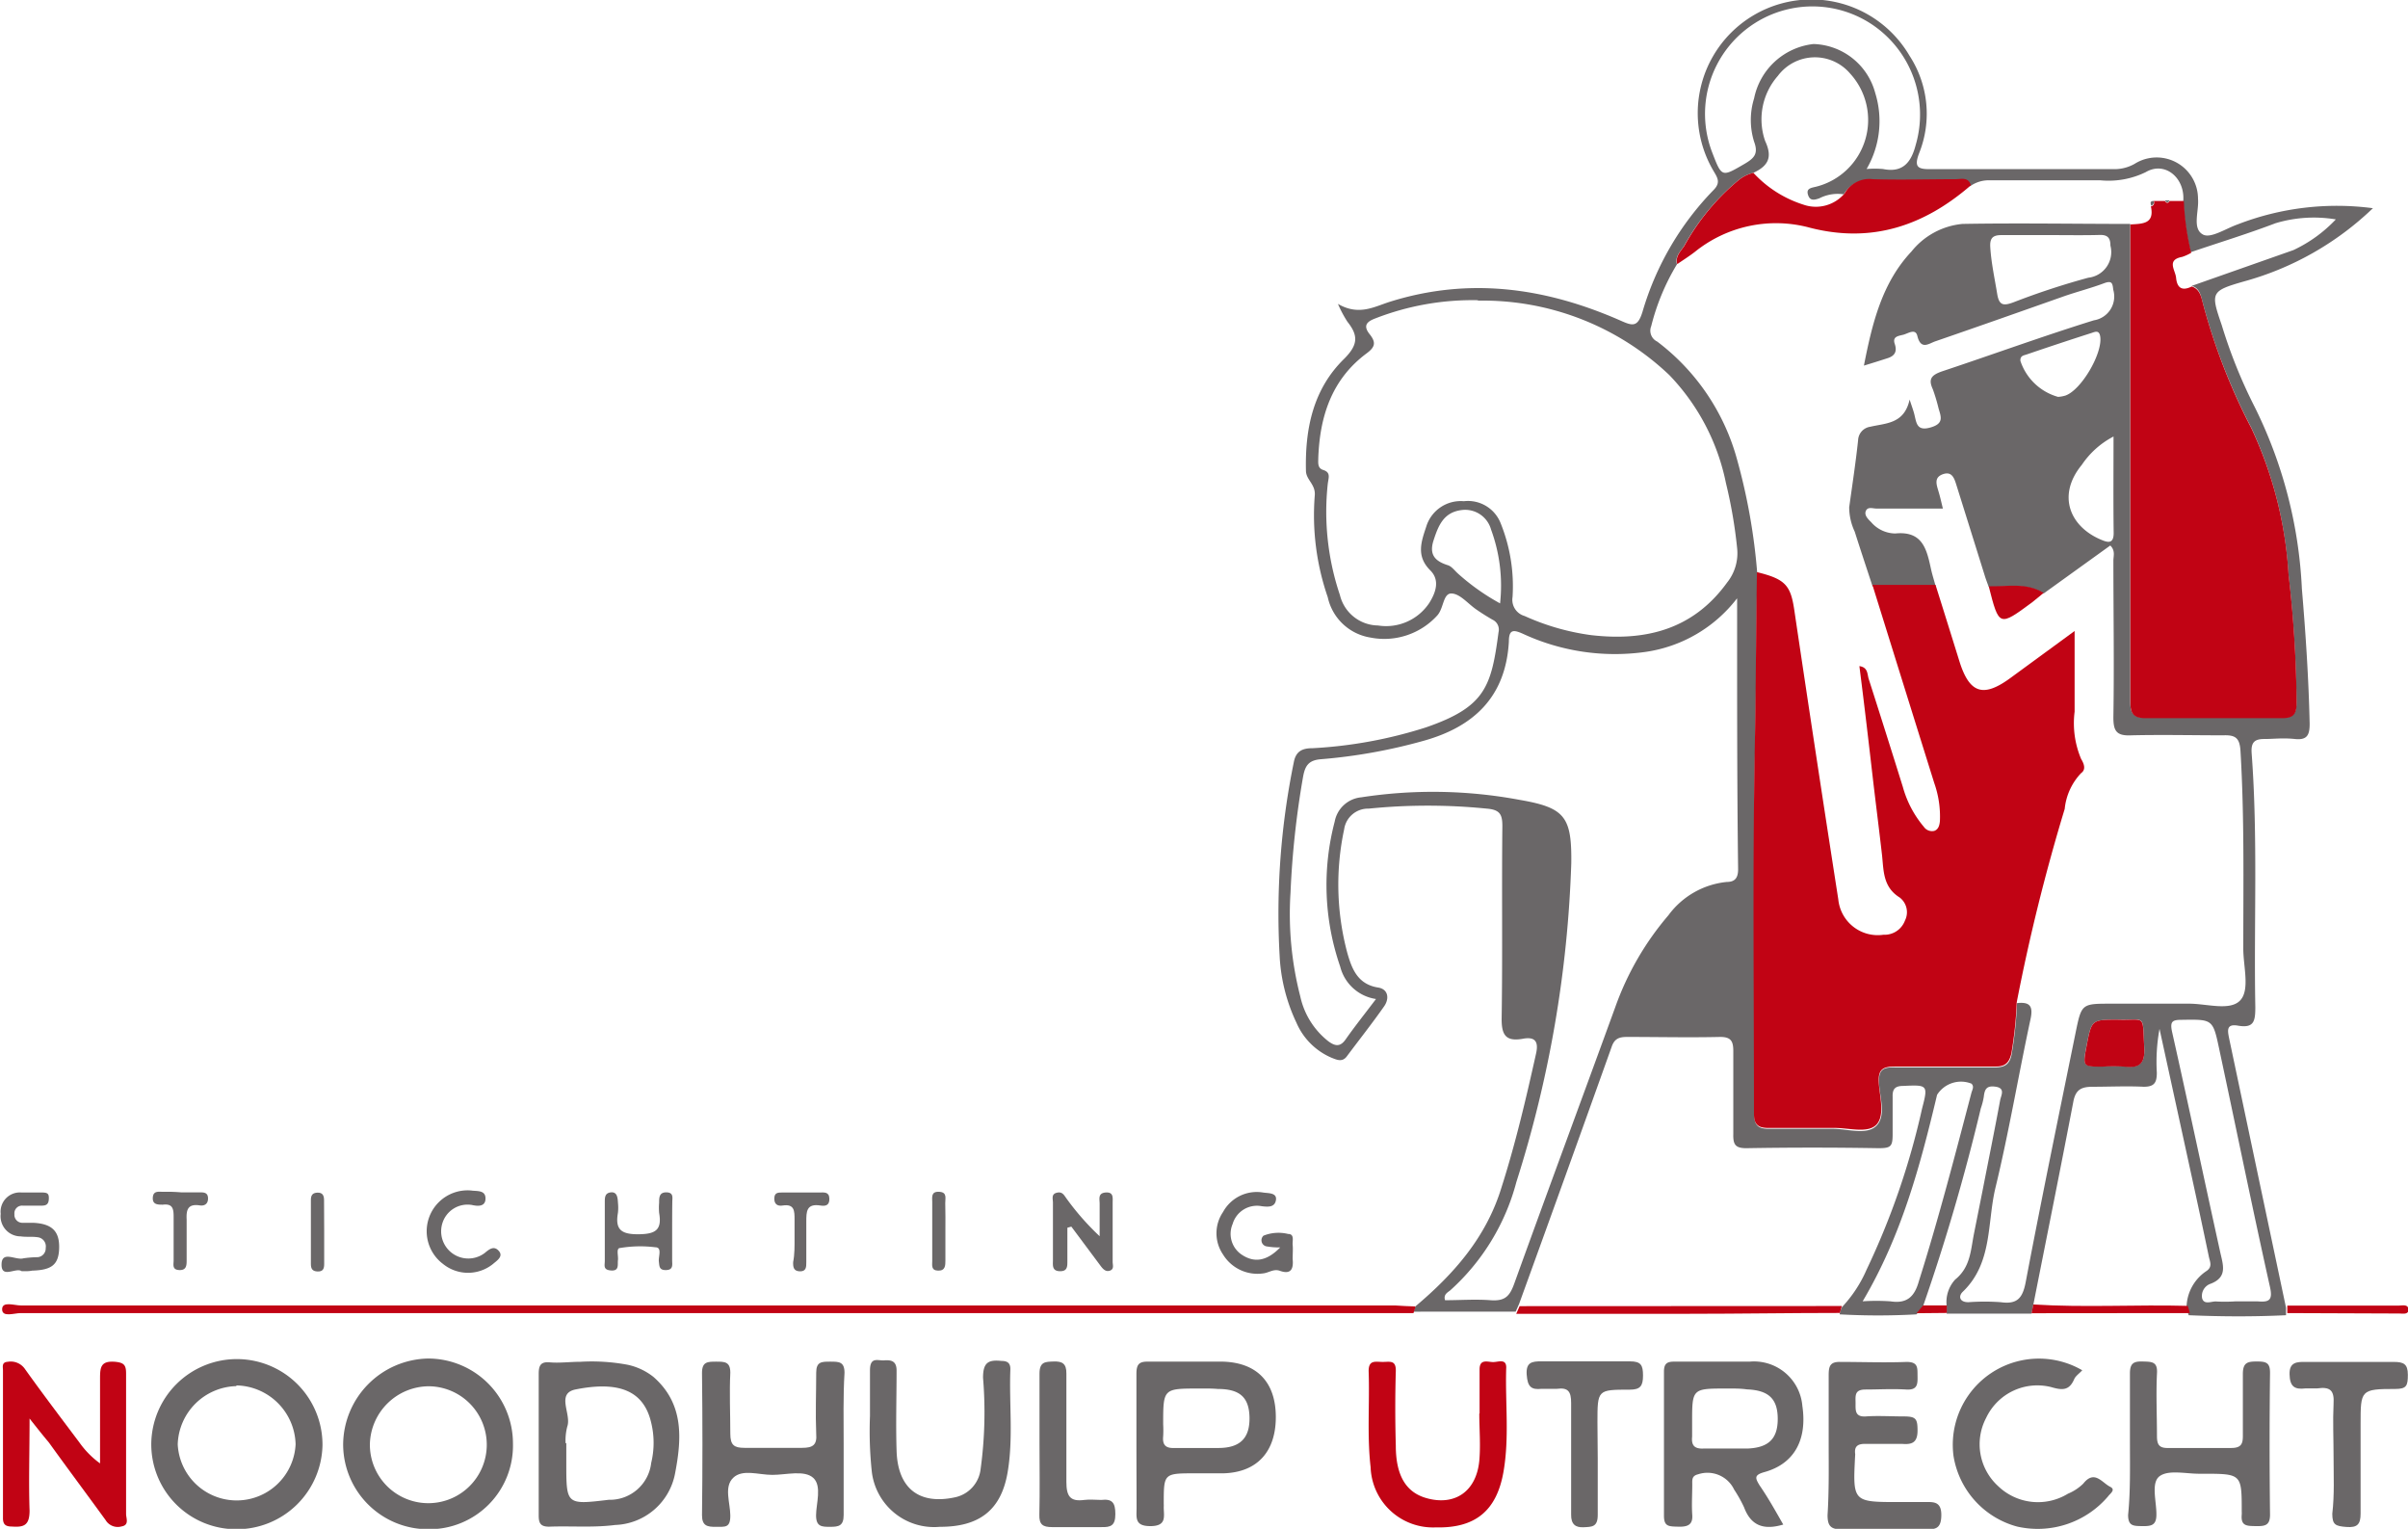
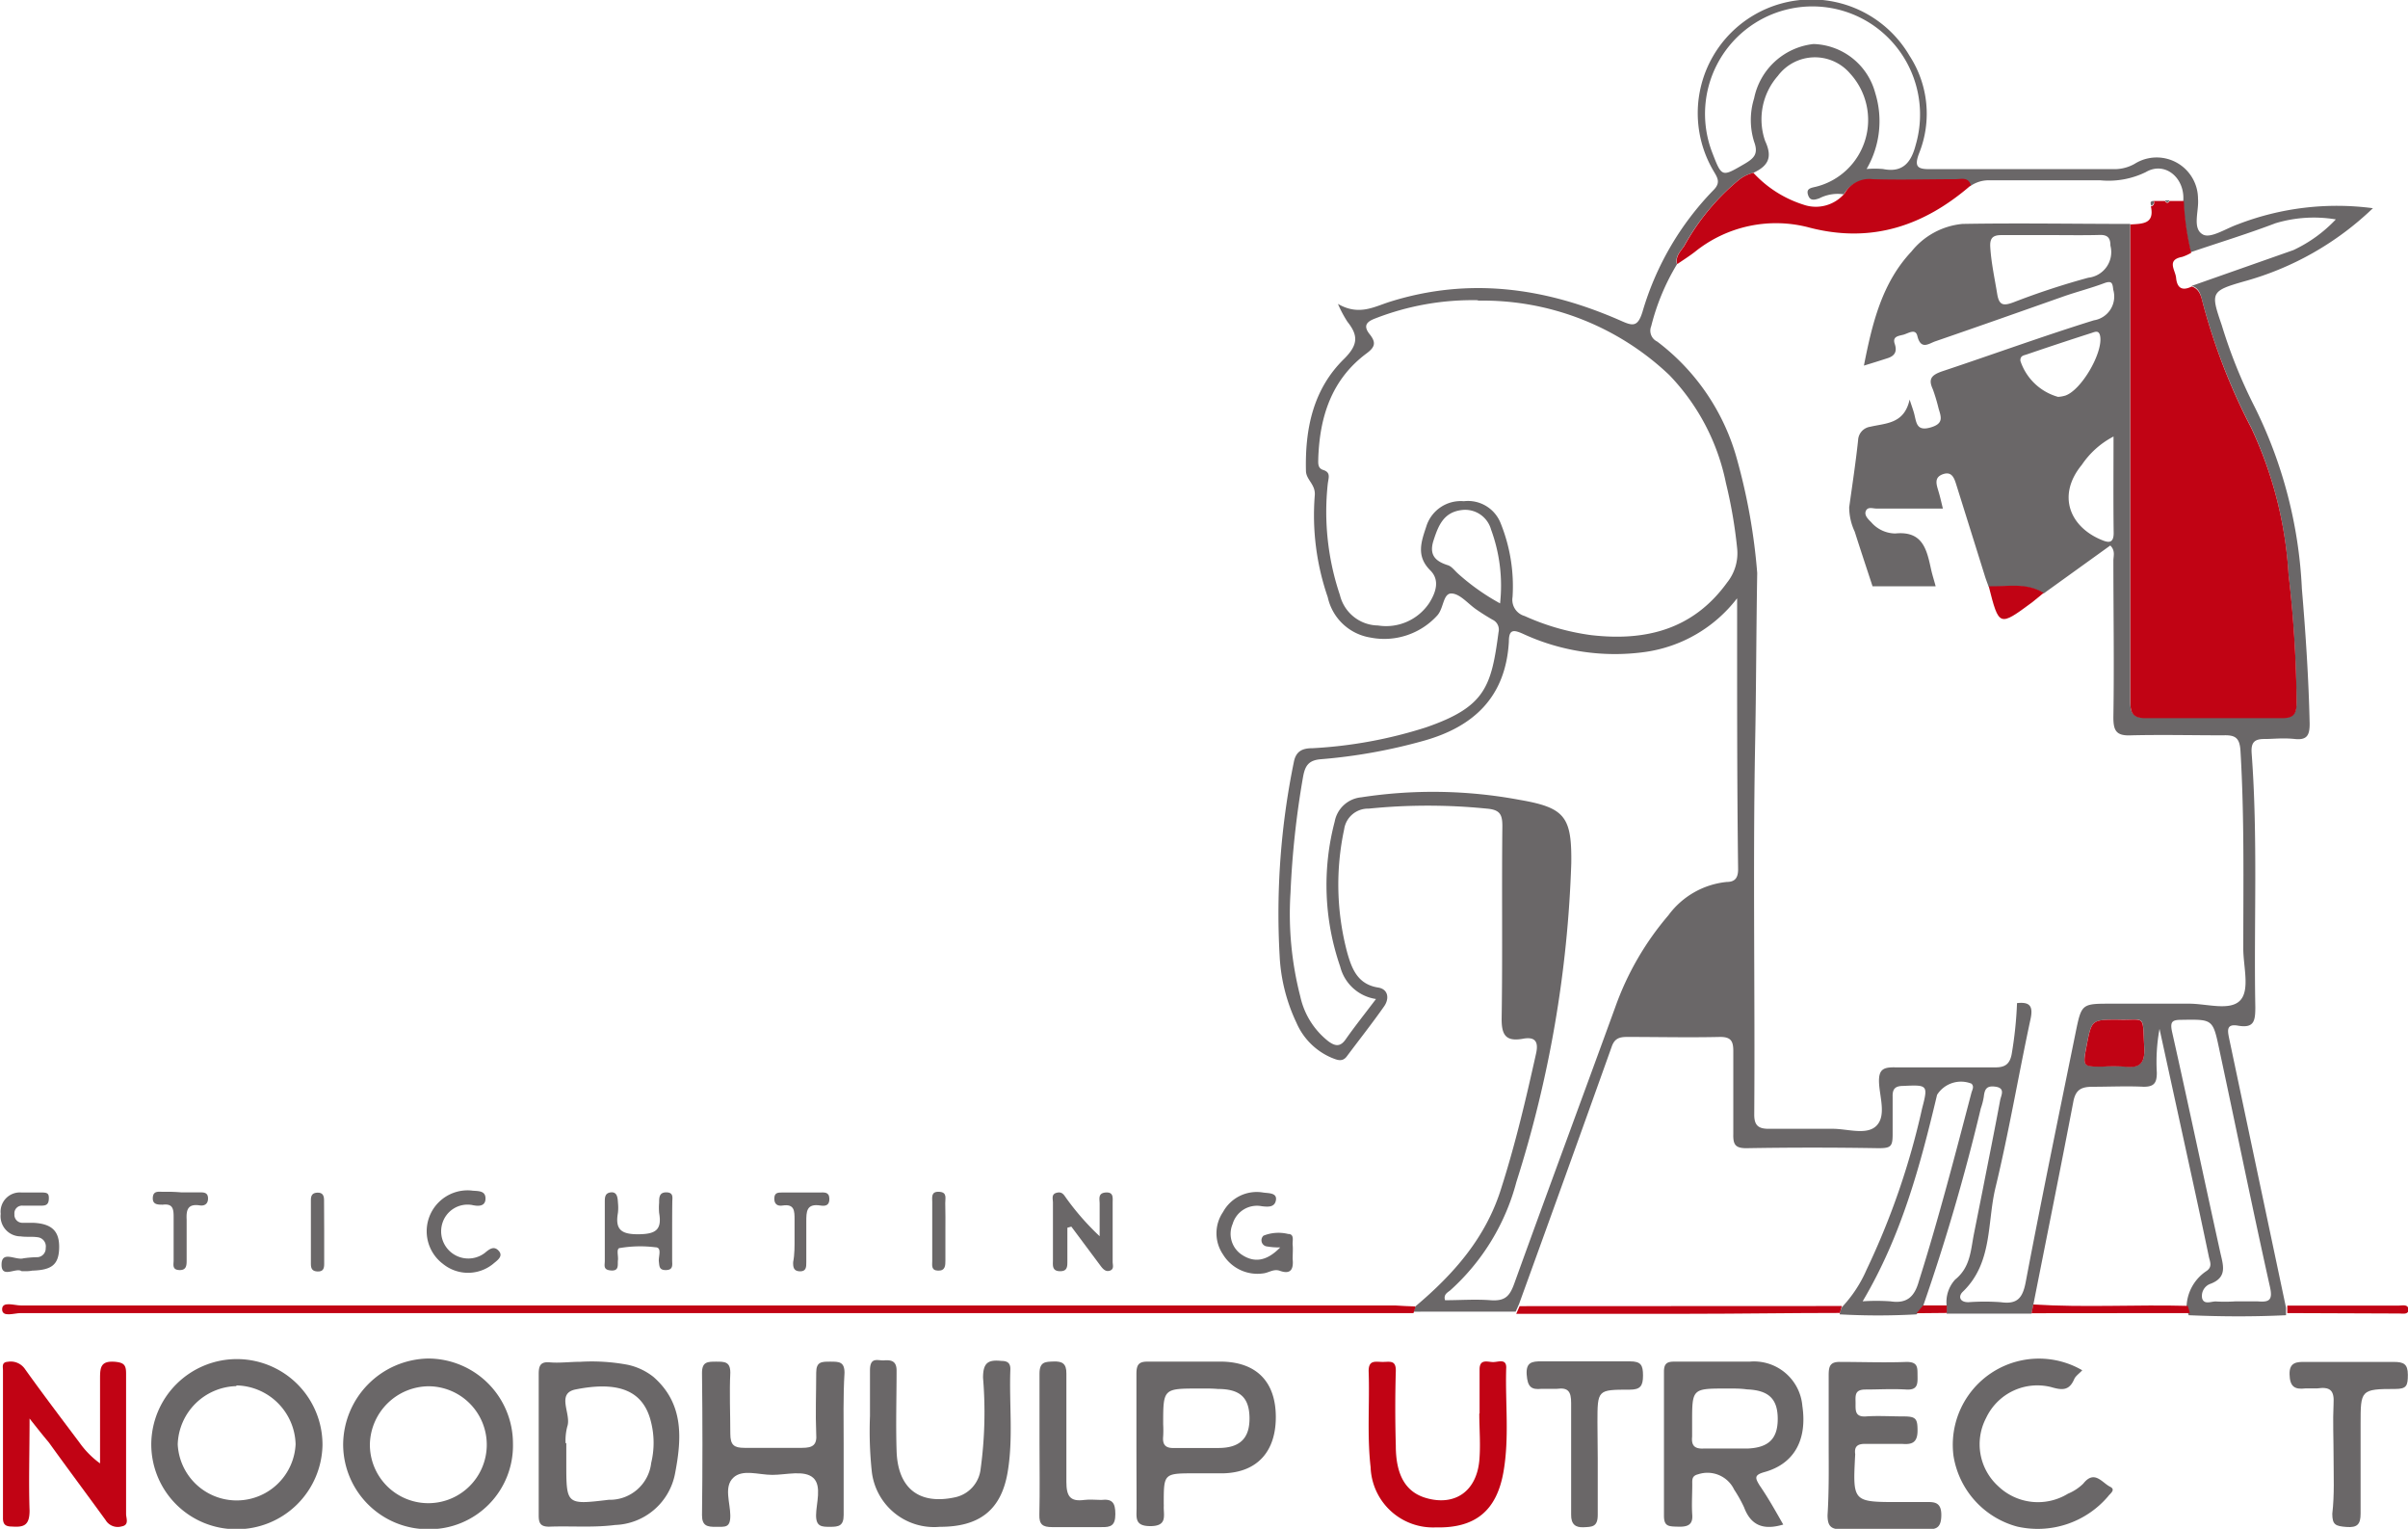
<svg xmlns="http://www.w3.org/2000/svg" id="Layer_1" data-name="Layer 1" viewBox="0 0 170.17 108.01">
  <defs>
    <style>.cls-1{fill:#6a6768;}.cls-2{fill:#c10314;}</style>
  </defs>
  <path class="cls-1" d="M103.11,94.26c2.72-2.29,5-4.87,6.08-8.38,1-3.13,1.74-6.29,2.45-9.48.2-.88-.09-1.21-.94-1.05-1.24.22-1.51-.31-1.49-1.5.07-4.5,0-9,.05-13.52,0-.83-.17-1.16-1.09-1.24a41.71,41.71,0,0,0-8.36,0,1.7,1.7,0,0,0-1.73,1.46,18.66,18.66,0,0,0,.23,8.76c.32,1.11.73,2.19,2.17,2.42.71.11.81.77.43,1.32-.84,1.2-1.76,2.36-2.64,3.54-.32.43-.7.25-1.08.1a4.72,4.72,0,0,1-2.48-2.47,12.41,12.41,0,0,1-1.19-4.73,53.15,53.15,0,0,1,1-13.67c.15-.82.64-1,1.34-1a31.83,31.83,0,0,0,8-1.47c4.21-1.45,4.62-2.89,5.13-6.73a.77.77,0,0,0-.43-.88c-.38-.22-.75-.45-1.11-.7-.6-.4-1.16-1.12-1.77-1.15s-.55,1-1,1.53A5.06,5.06,0,0,1,99.92,47a3.68,3.68,0,0,1-3-2.85A17.72,17.72,0,0,1,96,37c.09-.82-.61-1.12-.62-1.78-.07-3,.52-5.78,2.7-7.91,1-1,1-1.65.23-2.62a8.42,8.42,0,0,1-.67-1.26c1.48.86,2.56.2,3.67-.15,5.61-1.76,11-1,16.3,1.33.85.38,1.21.48,1.55-.61a20.6,20.6,0,0,1,5-8.59c.57-.56.29-.91,0-1.41a8,8,0,0,1,13.88-8.09,7.5,7.5,0,0,1,.67,6.88c-.38,1-.07,1.13.84,1.12,4.31,0,8.62,0,12.93,0a2.88,2.88,0,0,0,1.47-.38,2.92,2.92,0,0,1,4.47,2.47c.08.88-.44,2.13.37,2.54.55.27,1.61-.44,2.44-.73a19.4,19.4,0,0,1,9.55-1.14,21.26,21.26,0,0,1-9.1,5.17c-2.38.68-2.37.79-1.58,3.1a35.56,35.56,0,0,0,2.32,5.76,32.18,32.18,0,0,1,3.34,12.85c.27,3.18.48,6.36.55,9.55,0,.81-.19,1.16-1.05,1.07s-1.45,0-2.16,0-.94.26-.89,1c.45,6,.15,12,.26,17.94,0,1-.09,1.51-1.24,1.31-.88-.15-.7.44-.59,1q2,9.47,4,18.93l0,.53c-2.29.11-4.59.1-6.88,0l-.15-.51A3.14,3.14,0,0,1,159,91.77c.48-.31.25-.69.18-1.06q-.61-2.92-1.25-5.84L155.7,74.65a12.91,12.91,0,0,0-.19,3.09c0,.72-.18,1-.93,1-1.19-.06-2.4,0-3.59,0-.8,0-1.2.19-1.37,1-.92,4.81-1.89,9.61-2.84,14.41l-.12.62h-6c0-.18,0-.35,0-.53a2.35,2.35,0,0,1,.6-1.88c1.06-.86,1.09-2,1.32-3.2l.63-3.16c.41-2.1.84-4.21,1.23-6.32.06-.32.38-.83-.3-.94s-.8.19-.86.72a4.83,4.83,0,0,1-.21.81,144.56,144.56,0,0,1-4.09,14l-.46.55a49,49,0,0,1-5.42,0c0-.16.09-.33.14-.49A9.23,9.23,0,0,0,135,91.66a53.19,53.19,0,0,0,3.92-11.38c.44-1.67.39-1.68-1.32-1.6-.57,0-.78.2-.76.77,0,.87,0,1.75,0,2.63s-.12,1-1,1q-4.68-.08-9.34,0c-.77,0-.94-.25-.92-1,0-2,0-3.91,0-5.86,0-.71-.17-1-.93-1-2.19.05-4.39,0-6.58,0-.54,0-.88.11-1.08.68q-3.25,9.1-6.55,18.19l-.24.54H103C103,94.57,103.07,94.42,103.11,94.26ZM127,14.17a2.65,2.65,0,0,0-1.15.6,16.18,16.18,0,0,0-3.75,4.57c-.25.38-.66.74-.5,1.29A15.83,15.83,0,0,0,119.78,25a.85.85,0,0,0,.42,1.09,15.57,15.57,0,0,1,5.65,8.35,42.32,42.32,0,0,1,1.42,8c-.07,4.06-.07,8.13-.15,12.19-.16,8.69,0,17.38-.06,26.08,0,.71.25,1,1,1,1.51,0,3,0,4.55,0,1.06,0,2.42.48,3.1-.23s.22-2,.17-3,.33-1.13,1.18-1.11c2.35,0,4.71,0,7.06,0,.7,0,1-.27,1.13-.92a27.78,27.78,0,0,0,.38-3.62c.9-.1,1.16.2.95,1.15-.86,4-1.53,8-2.48,11.92-.59,2.48-.19,5.29-2.3,7.32-.33.31-.24.75.4.74a15.77,15.77,0,0,1,2.28,0c1.14.16,1.54-.26,1.76-1.4,1.12-5.9,2.34-11.79,3.54-17.69.41-2,.43-2,2.51-2,1.83,0,3.67,0,5.51,0,1.23,0,2.85.52,3.58-.21s.24-2.41.24-3.67c0-4.66.08-9.33-.2-14-.06-.91-.37-1.11-1.22-1.08-2.15,0-4.31-.05-6.47,0-1.11.06-1.3-.33-1.29-1.34.06-3.67,0-7.34,0-11,0-.33.15-.71-.22-1.07l-4.71,3.39c-1.22-.76-2.57-.44-3.88-.47-.1-.27-.2-.53-.28-.79q-1-3.2-2-6.39c-.15-.48-.31-1-.95-.78s-.47.71-.33,1.18.2.76.32,1.25h-4.69c-.26,0-.61-.15-.75.16s.16.59.38.81a2.28,2.28,0,0,0,1.7.79c1.91-.19,2.21,1.09,2.51,2.46.09.43.23.85.34,1.27l-4.46,0c-.42-1.28-.85-2.57-1.26-3.86a4.08,4.08,0,0,1-.39-1.72c.22-1.58.46-3.15.63-4.74a1,1,0,0,1,.86-.95c1.1-.26,2.4-.19,2.78-1.92.19.58.29.84.35,1.11.14.59.19,1.13,1.13.86s.75-.73.57-1.33a12.72,12.72,0,0,0-.41-1.37c-.34-.73-.09-1,.64-1.26,3.58-1.19,7.14-2.49,10.74-3.61a1.7,1.7,0,0,0,1.37-2.16c-.05-.46-.09-.66-.62-.47-.93.35-1.9.6-2.83.92-3,1.06-6.09,2.15-9.14,3.2-.45.16-1,.62-1.25-.37-.13-.58-.65-.19-1-.1s-.78.12-.6.65,0,.84-.49,1-1,.32-1.69.53c.59-3,1.28-5.85,3.36-8.06a5.25,5.25,0,0,1,3.6-1.95c3.95-.07,7.91,0,11.86,0q0,16.87,0,33.76c0,.81.23,1.13,1.09,1.12,3.19,0,6.39,0,9.58,0,.85,0,1.08-.26,1.08-1.09a83.15,83.15,0,0,0-.57-9.06,28.29,28.29,0,0,0-2.63-10.34,43.09,43.09,0,0,1-3.44-8.88c-.12-.47-.23-1-.77-1.13l7.19-2.53a9.89,9.89,0,0,0,3-2.17,9.42,9.42,0,0,0-4.26.27c-2,.76-4,1.37-6,2.05a18.88,18.88,0,0,1-.52-3.66c.11-1.61-1.31-2.79-2.65-2a6,6,0,0,1-3.2.58c-2.59,0-5.18,0-7.78,0a2.28,2.28,0,0,0-1.44.42c-.18-.61-.69-.43-1.09-.43-1.94,0-3.89,0-5.83,0a2,2,0,0,0-2,1,2.86,2.86,0,0,0-1.73.28c-.44.16-.69.15-.81-.28s.26-.46.58-.54a4.86,4.86,0,0,0,2.4-8,3.27,3.27,0,0,0-5.1.17,4.65,4.65,0,0,0-.9,4.6C128.36,13.06,128.07,13.67,127,14.17Zm-19.47,9a18.93,18.93,0,0,0-7.26,1.29c-.61.23-.86.52-.39,1.11s.39.91-.22,1.36c-2.47,1.84-3.31,4.47-3.41,7.42,0,.31-.06.68.34.81.57.18.38.55.33,1A18.39,18.39,0,0,0,97.78,44a2.81,2.81,0,0,0,2.69,2.15,3.66,3.66,0,0,0,3.63-1.6c.45-.72.77-1.6.06-2.3-1-1-.64-2-.28-3.08a2.55,2.55,0,0,1,2.66-1.8,2.48,2.48,0,0,1,2.58,1.51,11.88,11.88,0,0,1,.86,5.26,1.19,1.19,0,0,0,.85,1.34,16.8,16.8,0,0,0,4.69,1.35c3.85.45,7.22-.39,9.62-3.71a3.32,3.32,0,0,0,.71-2.44,33.87,33.87,0,0,0-.79-4.59,15.41,15.41,0,0,0-4-7.63A19.14,19.14,0,0,0,107.54,23.2Zm18.31,21.07a9.94,9.94,0,0,1-6.48,3.78,15.46,15.46,0,0,1-8.64-1.28c-.67-.3-1-.33-1,.55-.22,3.87-2.44,6-6,7a38.45,38.45,0,0,1-7.29,1.31c-.87.07-1.11.47-1.25,1.22a62.52,62.52,0,0,0-.89,8.19,23.34,23.34,0,0,0,.69,7.35,5.51,5.51,0,0,0,2,3.18c.46.33.82.4,1.2-.14.66-.94,1.38-1.84,2.15-2.86a3.07,3.07,0,0,1-2.53-2.29,17.61,17.61,0,0,1-.39-10.24,2.11,2.11,0,0,1,1.88-1.72,33.36,33.36,0,0,1,11.19.18c3.2.55,3.69,1.19,3.65,4.47a83,83,0,0,1-3.88,22.53,15.66,15.66,0,0,1-4.67,7.65c-.18.15-.5.29-.37.7,1.07,0,2.15-.08,3.21,0s1.37-.31,1.69-1.2c2.35-6.51,4.76-13,7.13-19.51a20.53,20.53,0,0,1,3.75-6.48,5.83,5.83,0,0,1,4.13-2.36c.58,0,.8-.29.8-.9C125.84,57.09,125.85,50.71,125.85,44.27ZM135,13.9a7.09,7.09,0,0,1,1.16,0c1.42.29,2-.5,2.31-1.7a7.66,7.66,0,0,0-3.07-8.5,7.59,7.59,0,0,0-11.3,9.06c.67,1.74.67,1.71,2.27.78.68-.4,1-.71.68-1.57a5.15,5.15,0,0,1,0-3.06,4.82,4.82,0,0,1,4.2-3.84,4.66,4.66,0,0,1,4.36,3.46A6.72,6.72,0,0,1,135,13.9Zm26.06,80c.52,0,1,0,1.56,0,.8.07,1.1-.05.89-1-1.25-5.6-2.39-11.22-3.59-16.82-.45-2.13-.47-2.1-2.62-2.07-.68,0-.88.09-.71.86,1.16,5.16,2.25,10.34,3.39,15.51.2.93.58,1.83-.73,2.3a.91.91,0,0,0-.54,1c.14.5.68.2,1,.23A11.42,11.42,0,0,0,161.09,93.9Zm-26.37,0a14.41,14.41,0,0,1,2,0c1.17.18,1.7-.34,2-1.41,1.39-4.4,2.55-8.87,3.72-13.33.06-.21.21-.44,0-.64a2,2,0,0,0-2.43.79C138.79,84.31,137.47,89.26,134.72,93.9ZM148.1,18.57h0c-1.19,0-2.39,0-3.58,0-.62,0-.82.23-.78.86.07,1.11.31,2.2.49,3.3.13.8.43.85,1.12.6a53.35,53.35,0,0,1,5.32-1.75,1.82,1.82,0,0,0,1.56-2.27c0-.57-.22-.77-.78-.75C150.34,18.59,149.22,18.57,148.1,18.57Zm-39,26a11.46,11.46,0,0,0-.64-5.2A1.9,1.9,0,0,0,106.35,38c-1.26.17-1.62,1.12-1.95,2.13s.09,1.47,1,1.76c.28.08.49.39.73.6A15.71,15.71,0,0,0,109.1,44.59ZM152.45,32.8a6.07,6.07,0,0,0-2.24,2c-1.78,2.16-.85,4.4,1.43,5.32.48.2.82.21.82-.5C152.43,37.41,152.45,35.19,152.45,32.8ZM148.53,30a2.29,2.29,0,0,0,.51-.09c1.14-.39,2.65-3,2.47-4.17-.07-.48-.36-.34-.6-.26q-2.31.74-4.62,1.53c-.18.06-.45.08-.42.45A3.92,3.92,0,0,0,148.53,30Zm4.21,44c-1.84,0-1.84,0-2.2,1.87-.27,1.43-.27,1.43,1.14,1.43a11.44,11.44,0,0,1,1.55,0c1.1.14,1.46-.26,1.39-1.38C154.49,73.53,154.76,74.06,152.74,74Z" transform="translate(-3.09 -1.96)" />
  <path class="cls-2" d="M103.11,94.26c0,.16-.09.31-.13.47-.44,0-.88,0-1.32,0q-48.55,0-97.11,0c-.46,0-1.31.32-1.31-.27s.86-.27,1.32-.27h97.12C102.16,94.22,102.64,94.25,103.11,94.26Z" transform="translate(-3.09 -1.96)" />
  <path class="cls-1" d="M129.11,109.67c-1.41.42-2.29.06-2.77-1.22a9.67,9.67,0,0,0-.7-1.25,2.09,2.09,0,0,0-2.55-1.08c-.46.11-.41.41-.41.72,0,.72-.05,1.44,0,2.15s-.34.85-1,.83-1,0-1-.78c0-3.39,0-6.78,0-10.17,0-.61.25-.72.78-.71,1.76,0,3.51,0,5.27,0a3.43,3.43,0,0,1,3.73,3.13c.35,2.38-.56,4.08-2.67,4.67-.76.21-.66.43-.36.93C128.05,107.79,128.55,108.69,129.11,109.67Zm-4-9.61c-2.44,0-2.44,0-2.44,2.4,0,.32,0,.64,0,1-.06.6.15.87.8.84,1,0,2.07,0,3.11,0,1.51-.06,2.15-.71,2.14-2.12s-.66-2-2.18-2.06C126.06,100.05,125.58,100.06,125.11,100.06Z" transform="translate(-3.09 -1.96)" />
  <path class="cls-1" d="M44.11,98.17a13.79,13.79,0,0,1,3.33.21,4.42,4.42,0,0,1,1.83.86c2.17,1.9,2,4.37,1.52,6.85a4.47,4.47,0,0,1-4.23,3.61c-1.56.2-3.11.06-4.67.12-.61,0-.73-.26-.73-.79q0-5,0-10c0-.59.13-.88.79-.82S43.39,98.17,44.11,98.17Zm-1,5.75v1.43c0,2.92,0,2.93,3,2.57a2.94,2.94,0,0,0,3-2.61,6,6,0,0,0,0-2.83c-.49-2.13-2.09-3-5.32-2.36-1.44.27-.3,1.74-.61,2.62A3.86,3.86,0,0,0,43.06,103.92Z" transform="translate(-3.09 -1.96)" />
  <path class="cls-1" d="M62.71,104c0,1.67,0,3.35,0,5,0,.77-.36.83-.95.83s-1,0-1-.81.43-2.08-.2-2.65-1.91-.21-2.89-.21-2.11-.43-2.77.21-.21,1.74-.2,2.65-.38.8-1,.81-1-.06-1-.82q.06-5,0-10.06c0-.79.4-.79,1-.79s1,0,1,.78c-.07,1.44,0,2.88,0,4.31,0,.81.27,1,1,1,1.36,0,2.72,0,4.07,0,.76,0,1.07-.2,1-1-.06-1.43,0-2.87,0-4.31,0-.79.39-.78,1-.78s1,0,1,.79C62.67,100.62,62.71,102.3,62.71,104Z" transform="translate(-3.09 -1.96)" />
  <path class="cls-2" d="M5.18,102.18c0,2.41-.07,4.46,0,6.5,0,1.06-.41,1.19-1.25,1.13-.45,0-.64-.15-.63-.63,0-3.46,0-6.93,0-10.4,0-.25-.11-.58.34-.61a1.22,1.22,0,0,1,1.22.52c1.25,1.75,2.55,3.46,3.84,5.18a6.37,6.37,0,0,0,1.46,1.48c0-2,0-4,0-6,0-.79.05-1.26,1.06-1.18.64.06.78.24.78.83,0,3.31,0,6.62,0,9.92,0,.31.24.78-.31.88a1,1,0,0,1-1.14-.45c-1.33-1.83-2.69-3.65-4-5.47C6.14,103.39,5.78,102.94,5.18,102.18Z" transform="translate(-3.09 -1.96)" />
  <path class="cls-1" d="M19.78,110a6,6,0,0,1-6-6,6.05,6.05,0,0,1,12.1.06A6.06,6.06,0,0,1,19.78,110Zm0-10.11A4.25,4.25,0,0,0,15.65,104a4.17,4.17,0,0,0,8.33,0A4.27,4.27,0,0,0,19.81,99.84Z" transform="translate(-3.09 -1.96)" />
  <path class="cls-1" d="M33.4,110a6,6,0,0,1-6.06-6,6.12,6.12,0,0,1,6-6.06,6,6,0,0,1,6,6A5.91,5.91,0,0,1,33.4,110Zm0-10.1a4.19,4.19,0,0,0-4.17,4.06,4.13,4.13,0,1,0,4.17-4.06Z" transform="translate(-3.09 -1.96)" />
  <path class="cls-1" d="M83.4,103.92c0-1.64,0-3.27,0-4.9,0-.69.2-.88.87-.86,1.75,0,3.51,0,5.26,0,2.41.08,3.71,1.47,3.72,3.89s-1.27,3.93-3.7,4c-.68,0-1.35,0-2,0-2.22,0-2.22,0-2.22,2.15a1.92,1.92,0,0,1,0,.24c0,.64.23,1.33-.92,1.34s-1-.59-1-1.28C83.41,107,83.4,105.47,83.4,103.92Zm4.42-3.86c-2.53,0-2.53,0-2.53,2.53a7.85,7.85,0,0,1,0,.84c-.06.6.16.86.8.83,1,0,2.07,0,3.1,0,1.56,0,2.23-.72,2.2-2.17s-.73-2-2.25-2C88.7,100.05,88.26,100.06,87.82,100.06Z" transform="translate(-3.09 -1.96)" />
-   <path class="cls-1" d="M153.61,103.89c0-1.63,0-3.27,0-4.9,0-.72.27-.86.91-.84s1.06,0,1,.86c-.07,1.47,0,2.95,0,4.42,0,.62.18.85.82.83,1.47,0,2.95,0,4.42,0,.74,0,.84-.31.83-.93,0-1.43,0-2.87,0-4.3,0-.83.36-.88,1-.88s.93.08.92.82q-.06,5,0,10c0,.77-.36.82-1,.81s-1.07,0-1-.8a1.76,1.76,0,0,0,0-.23c0-2.67,0-2.67-2.78-2.67h-.24c-.95,0-2.15-.29-2.78.17s-.22,1.78-.23,2.72c0,.76-.37.82-1,.81s-1,0-1-.79C153.65,107.32,153.61,105.6,153.61,103.89Z" transform="translate(-3.09 -1.96)" />
  <path class="cls-1" d="M64.57,102c0-1.23,0-2.23,0-3.22s.55-.68,1-.71.89,0,.88.74c0,1.87-.06,3.74,0,5.62.07,2.69,1.6,3.87,4.15,3.31a2.3,2.3,0,0,0,1.79-2,29.5,29.5,0,0,0,.17-6.44c0-1.07.36-1.29,1.3-1.19.44,0,.65.16.63.63-.09,2.43.22,4.87-.2,7.28-.46,2.63-2,3.82-4.79,3.81a4.43,4.43,0,0,1-4.8-3.89A27,27,0,0,1,64.57,102Z" transform="translate(-3.09 -1.96)" />
  <path class="cls-1" d="M132.32,104c0-1.63,0-3.27,0-4.9,0-.64.12-.94.84-.92,1.56,0,3.12.06,4.67,0,.83,0,.76.43.77,1s0,1-.8.95c-1-.06-1.92,0-2.88,0-.75,0-.71.4-.7.9s-.1,1.06.74,1,1.76,0,2.64,0,1,.15,1,1-.39,1-1.09.94c-.87,0-1.75,0-2.63,0-.51,0-.75.18-.69.69a.48.48,0,0,1,0,.12c-.17,3.3-.17,3.3,3.11,3.3.59,0,1.19,0,1.79,0s1.2-.08,1.19.93-.46,1-1.18,1c-2,0-3.91,0-5.86,0-.74,0-1-.21-1-1C132.35,107.24,132.32,105.61,132.32,104Z" transform="translate(-3.09 -1.96)" />
  <path class="cls-2" d="M107.65,101.82c0-1,0-2.07,0-3.11,0-.76.56-.53.94-.52s1-.3.94.48c-.07,2.43.23,4.86-.19,7.27-.48,2.76-2,4-4.79,3.93a4.41,4.41,0,0,1-4.6-4.25c-.26-2.26-.06-4.53-.14-6.8,0-.81.5-.64,1-.64s.94-.15.92.65c-.05,1.75-.05,3.5,0,5.26,0,2.16.75,3.31,2.16,3.71,2,.57,3.53-.46,3.74-2.64.1-1.11,0-2.23,0-3.34Z" transform="translate(-3.09 -1.96)" />
  <path class="cls-1" d="M150.24,98.77c-.22.24-.47.4-.57.63-.35.81-.84.79-1.62.56a4,4,0,0,0-4.6,2.17,4,4,0,0,0,.83,4.81,4.06,4.06,0,0,0,4.95.55,3.44,3.44,0,0,0,1.08-.71c.79-1,1.32-.07,1.9.22.42.21,0,.48-.13.66a6.53,6.53,0,0,1-6.45,2.15,6.18,6.18,0,0,1-4.49-5A6.09,6.09,0,0,1,150.24,98.77Z" transform="translate(-3.09 -1.96)" />
  <path class="cls-1" d="M168,104.84c0-1.23-.06-2.47,0-3.7.07-1-.29-1.21-1.15-1.09-.27,0-.56,0-.83,0-.79.1-1.11-.14-1.13-1s.52-.88,1.14-.87c2.07,0,4.14,0,6.22,0,.7,0,1,.14,1,.91s-.09,1-.89,1c-2.45,0-2.45.08-2.45,2.48,0,2.11,0,4.22,0,6.33,0,.75-.23,1-1,.94s-1-.15-1-.93C168.07,107.55,168,106.19,168,104.84Z" transform="translate(-3.09 -1.96)" />
  <path class="cls-1" d="M116,105c0,1.32,0,2.63,0,4,0,.86-.43.83-1,.86s-.89-.21-.88-.89c0-2.63,0-5.26,0-7.89,0-.78-.19-1.11-1-1-.35,0-.72,0-1.08,0-.73.08-1-.13-1.06-1s.36-.95,1.07-.94c2.07,0,4.15,0,6.23,0,.77,0,.92.26.92,1s-.19,1-.94,1c-2.28,0-2.28,0-2.28,2.31Z" transform="translate(-3.09 -1.96)" />
  <path class="cls-1" d="M76.55,103.92c0-1.64,0-3.27,0-4.91,0-.85.41-.84,1-.86s.91.13.9.85c0,2.55,0,5.1,0,7.65,0,1,.25,1.42,1.27,1.28.39-.05.8,0,1.19,0,.78-.09,1,.19,1,1s-.31.94-1,.92c-1.16,0-2.32,0-3.47,0-.67,0-.92-.19-.9-.88C76.58,107.27,76.55,105.59,76.55,103.92Z" transform="translate(-3.09 -1.96)" />
  <path class="cls-2" d="M133.25,94.23c-.05.16-.1.33-.14.49-3.55,0-7.1.06-10.66.06-4.07,0-8.14,0-12.21,0l.24-.54Z" transform="translate(-3.09 -1.96)" />
  <path class="cls-1" d="M78.52,88.7c0,.79,0,1.58,0,2.36,0,.39,0,.73-.55.71s-.47-.44-.47-.78c0-1.35,0-2.71,0-4.06,0-.26-.13-.6.26-.7s.51.14.68.38A18.45,18.45,0,0,0,80.8,89.3c0-.76,0-1.53,0-2.3,0-.32-.14-.75.43-.79s.49.38.49.72c0,1.39,0,2.79,0,4.18,0,.21.12.51-.19.62s-.51-.13-.68-.36L78.8,88.62Z" transform="translate(-3.09 -1.96)" />
  <path class="cls-1" d="M93.56,90.09a5,5,0,0,1-1-.08.44.44,0,0,1-.18-.75,2.86,2.86,0,0,1,1.74-.12c.47,0,.29.49.32.77s0,.64,0,1c.07.69-.11,1.12-.91.83-.43-.15-.76.13-1.14.18a2.85,2.85,0,0,1-2.87-1.33,2.66,2.66,0,0,1,0-3,2.71,2.71,0,0,1,2.82-1.38c.36.06,1,0,.92.53s-.56.49-1,.44a1.79,1.79,0,0,0-2.06,1.25,1.77,1.77,0,0,0,.7,2.21C91.75,91.18,92.62,91.06,93.56,90.09Z" transform="translate(-3.09 -1.96)" />
  <path class="cls-1" d="M50.59,89c0,.68,0,1.35,0,2,0,.29.1.67-.41.69s-.49-.26-.53-.61.25-1-.25-1a8.6,8.6,0,0,0-2.48.05c-.31,0-.12.56-.16.86s.11.77-.48.73-.45-.36-.45-.68V86.89c0-.32,0-.65.44-.69s.47.39.49.73a3.37,3.37,0,0,1,0,.71c-.21,1.18.22,1.53,1.45,1.52s1.67-.32,1.46-1.51a4.33,4.33,0,0,1,0-.72c0-.36,0-.74.52-.73s.41.39.41.68C50.59,87.6,50.59,88.32,50.59,89Z" transform="translate(-3.09 -1.96)" />
  <path class="cls-1" d="M4.62,91.77c-.39-.29-1.43.55-1.42-.47s1-.28,1.55-.44a7.45,7.45,0,0,1,1-.08.62.62,0,0,0,.57-.65.65.65,0,0,0-.58-.76c-.39-.06-.8,0-1.19-.06a1.42,1.42,0,0,1-1.41-1.59,1.36,1.36,0,0,1,1.46-1.51c.48,0,1,0,1.43,0s.53.08.51.47-.21.46-.53.46-.88,0-1.31,0a.54.54,0,0,0-.59.6.56.56,0,0,0,.59.61l.72,0c1.34.06,1.88.59,1.85,1.79s-.56,1.55-1.91,1.59C5.12,91.78,4.92,91.77,4.62,91.77Z" transform="translate(-3.09 -1.96)" />
  <path class="cls-1" d="M36.43,87.09a1.86,1.86,0,0,0-2.08,1.3,1.92,1.92,0,0,0,3,2.09c.35-.3.67-.52,1-.13s-.17.69-.42.91a2.81,2.81,0,0,1-3.53,0,2.89,2.89,0,0,1,2-5.19c.38.06,1-.05,1,.56S36.83,87.18,36.43,87.09Z" transform="translate(-3.09 -1.96)" />
  <path class="cls-1" d="M59.24,89.45c0-.44,0-.88,0-1.32,0-.61,0-1.13-.84-1-.37.06-.61-.1-.59-.53s.33-.38.6-.39H61c.31,0,.68-.07.7.42s-.27.56-.63.5c-1-.16-1,.44-1,1.14,0,.95,0,1.91,0,2.87,0,.32,0,.65-.45.64s-.49-.3-.48-.65C59.25,90.57,59.24,90,59.24,89.45Z" transform="translate(-3.09 -1.96)" />
  <path class="cls-1" d="M15.89,86.2H17.2c.28,0,.57,0,.59.39s-.21.59-.59.53c-.87-.13-.95.36-.92,1,0,1,0,1.9,0,2.85,0,.37,0,.74-.52.72s-.4-.39-.4-.68c0-1,0-2.07,0-3.1,0-.57-.08-.92-.76-.84-.37,0-.75,0-.71-.52s.5-.37.81-.39A11.81,11.81,0,0,1,15.89,86.2Z" transform="translate(-3.09 -1.96)" />
  <path class="cls-2" d="M146.66,94.74l.12-.62c3.64.23,7.28,0,10.92.1l.15.51Z" transform="translate(-3.09 -1.96)" />
  <path class="cls-1" d="M69.9,88.9V91c0,.36,0,.74-.51.73s-.42-.38-.42-.68c0-1.39,0-2.78,0-4.16,0-.34-.1-.76.49-.73s.42.47.43.8C69.91,87.63,69.9,88.26,69.9,88.9Z" transform="translate(-3.09 -1.96)" />
  <path class="cls-1" d="M26,89c0,.76,0,1.51,0,2.26,0,.33-.08.54-.46.53s-.48-.2-.48-.53c0-1.51,0-3,0-4.52,0-.33.11-.51.47-.52s.46.21.46.53C26,87.48,26,88.23,26,89Z" transform="translate(-3.09 -1.96)" />
  <path class="cls-2" d="M164.73,94.73l0-.53,7.89,0c.25,0,.65-.12.67.27s-.4.29-.64.29Z" transform="translate(-3.09 -1.96)" />
  <path class="cls-2" d="M138.53,94.74l.46-.55,1.68,0c0,.18,0,.35,0,.53Z" transform="translate(-3.09 -1.96)" />
-   <path class="cls-2" d="M145.61,72.77a27.78,27.78,0,0,1-.38,3.62c-.16.65-.43.93-1.13.92-2.35,0-4.71,0-7.06,0-.85,0-1.23.16-1.18,1.11s.46,2.35-.17,3-2,.2-3.1.23c-1.52,0-3,0-4.55,0-.73,0-1-.27-1-1,0-8.7-.1-17.39.06-26.08.08-4.06.08-8.13.15-12.19,2,.49,2.38.92,2.64,2.68Q131.41,55.3,133,65.5A2.8,2.8,0,0,0,136.19,68a1.54,1.54,0,0,0,1.52-1,1.31,1.31,0,0,0-.37-1.63c-1.19-.74-1.13-1.89-1.25-3-.19-1.66-.4-3.32-.6-5-.32-2.77-.64-5.54-1-8.35.62.09.55.57.66.91q1.22,3.81,2.41,7.62a7.42,7.42,0,0,0,1.49,2.83.7.7,0,0,0,.74.28c.29-.11.36-.39.39-.68a7.09,7.09,0,0,0-.4-2.7q-2.19-7-4.37-14l4.46,0q.84,2.67,1.67,5.34c.71,2.32,1.68,2.66,3.61,1.25l4.55-3.33c0,2.06,0,3.88,0,5.7a6.49,6.49,0,0,0,.46,3.34c.15.25.4.72,0,1A4.28,4.28,0,0,0,149,59.11,136,136,0,0,0,145.61,72.77Z" transform="translate(-3.09 -1.96)" />
  <path class="cls-2" d="M155.29,16.16l.79,0c.11.17.23.17.34,0h1a18.88,18.88,0,0,0,.52,3.66,3.32,3.32,0,0,1-.64.29c-1.12.21-.49.92-.43,1.46q.1,1.13,1.11.63c.54.18.65.66.77,1.13a43.09,43.09,0,0,0,3.44,8.88,28.29,28.29,0,0,1,2.63,10.34,83.15,83.15,0,0,1,.57,9.06c0,.83-.23,1.1-1.08,1.09-3.19,0-6.39,0-9.58,0-.86,0-1.09-.31-1.09-1.12q0-16.87,0-33.76c.8-.06,1.73,0,1.45-1.28A.26.26,0,0,0,155.29,16.16Z" transform="translate(-3.09 -1.96)" />
  <path class="cls-2" d="M127,14.17a8.14,8.14,0,0,0,3.54,2.25,2.66,2.66,0,0,0,2.91-.8,2,2,0,0,1,2-1c1.94.06,3.89,0,5.83,0,.4,0,.91-.18,1.09.43-3.3,2.86-7,4.12-11.37,3a9.13,9.13,0,0,0-8.13,1.7c-.4.31-.83.58-1.25.87-.16-.55.25-.91.5-1.29a16.18,16.18,0,0,1,3.75-4.57A2.65,2.65,0,0,1,127,14.17Z" transform="translate(-3.09 -1.96)" />
  <path class="cls-2" d="M152.74,74c2,.07,1.75-.46,1.88,1.94.07,1.12-.29,1.52-1.39,1.38a11.44,11.44,0,0,0-1.55,0c-1.41,0-1.41,0-1.14-1.43C150.9,74,150.9,74,152.74,74Z" transform="translate(-3.09 -1.96)" />
  <path class="cls-2" d="M147.51,43.85c-.28.22-.54.46-.82.67-2.33,1.72-2.33,1.72-3.06-1.14C144.94,43.41,146.29,43.09,147.51,43.85Z" transform="translate(-3.09 -1.96)" />
  <path class="cls-1" d="M156.42,16.12c-.11.17-.23.17-.34,0Z" transform="translate(-3.09 -1.96)" />
  <path class="cls-1" d="M155.29,16.16a.26.26,0,0,1-.18.33C155.07,16.32,155,16.16,155.29,16.16Z" transform="translate(-3.09 -1.96)" />
</svg>